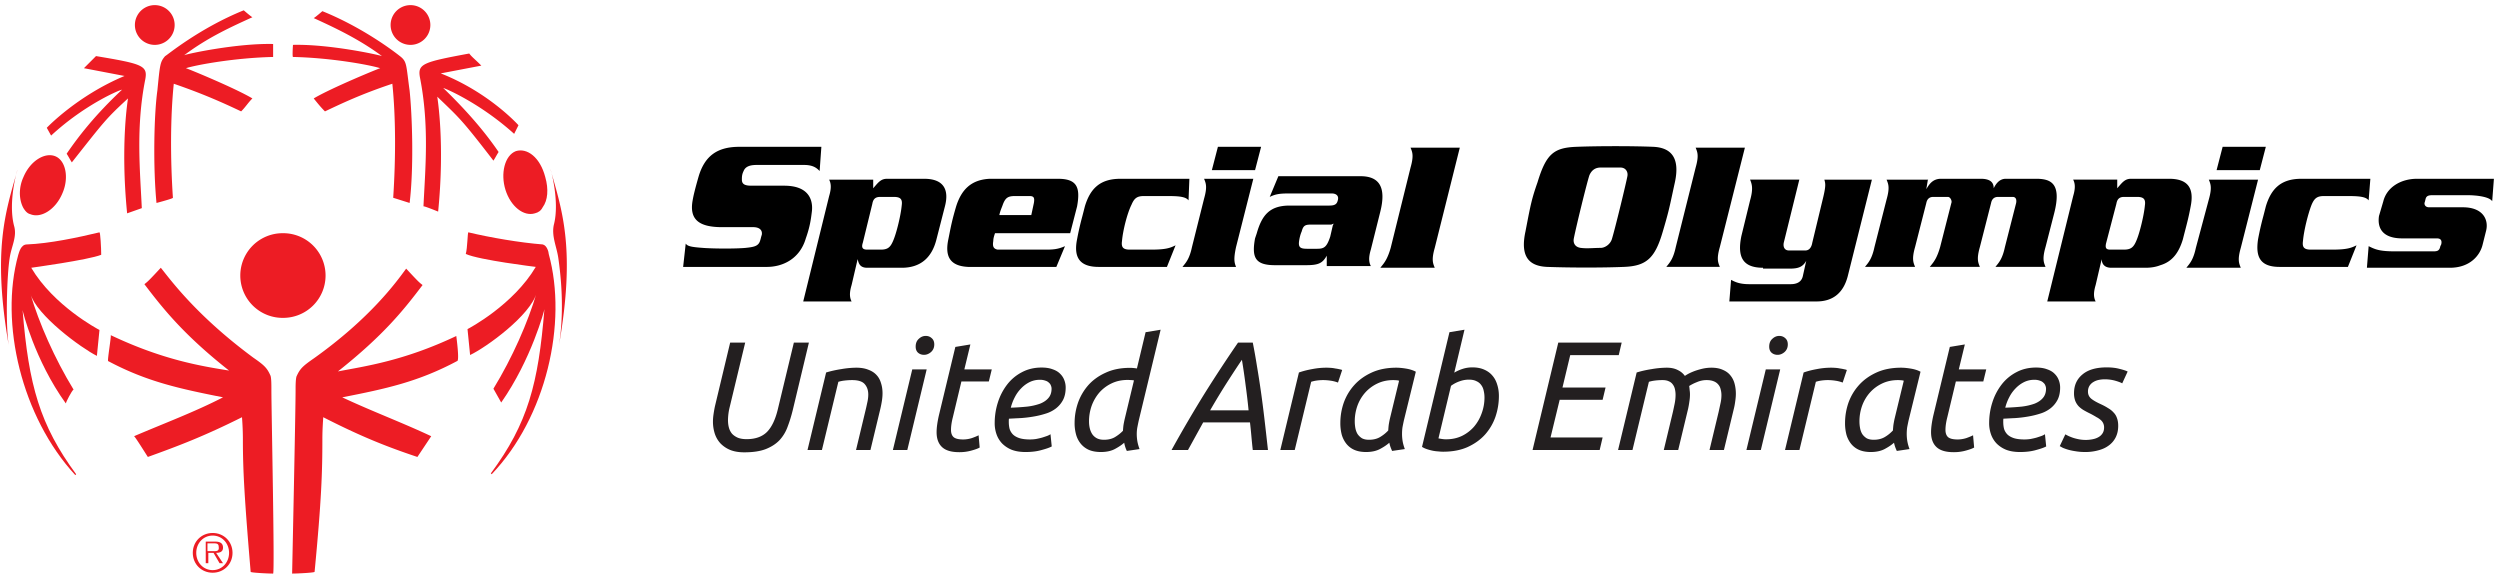
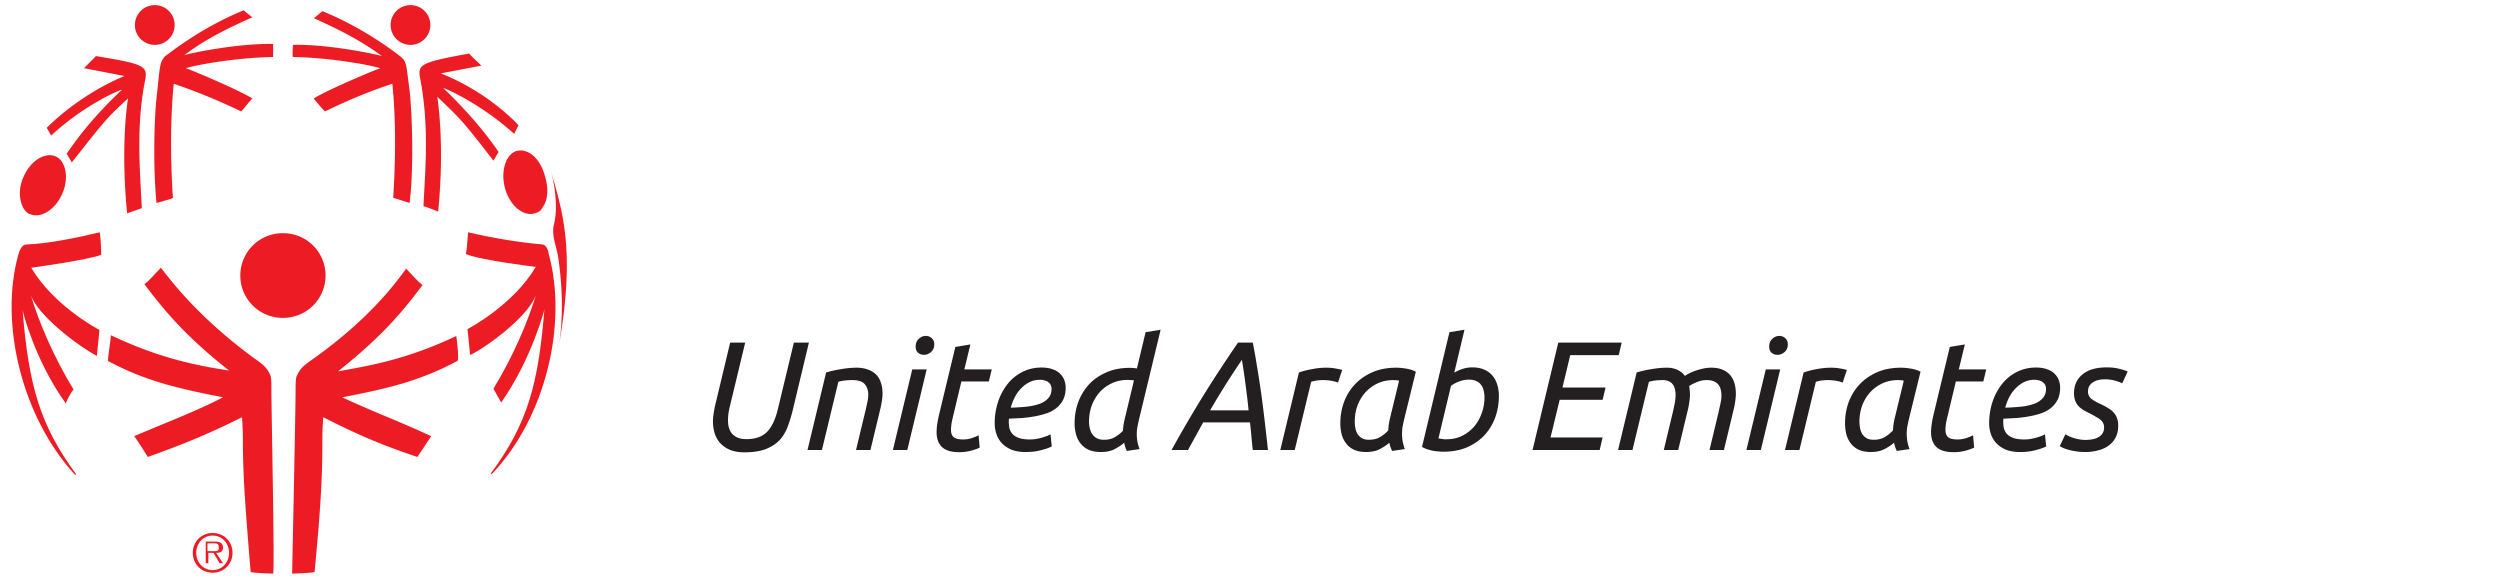
<svg xmlns="http://www.w3.org/2000/svg" fill="none" viewBox="0 0 300 70">
-   <path d="M3.644 25.703c1.244.52 3.006-.518 3.836-2.487.83-1.867.415-3.94-.829-4.459-1.244-.518-3.007.519-3.836 2.49-.622 1.346-.518 2.797 0 3.73.207.312.415.623.829.727zM18.573 5.385a2.385 2.385 0 100-4.77 2.385 2.385 0 000 4.77zm.31 5.494c-.414 3.006-.518 9.226-.103 13.476 0 0 1.97-.517 1.97-.62-.311-4.667-.311-9.642.104-13.685 3.628 1.243 6.116 2.384 8.085 3.317.52-.518.83-1.037 1.348-1.556-2.073-1.243-7.878-3.628-7.983-3.628 1.349-.415 5.91-1.244 10.471-1.347V5.28c-4.25-.103-10.159 1.14-10.677 1.348 2.902-2.177 5.701-3.421 8.19-4.561-.208-.104-1.038-.83-1.038-.83-5.39 2.177-9.33 5.495-9.433 5.495-.622.726-.622 1.036-.933 4.147zm-12.75 5.39c4.147-3.836 8.5-5.598 8.5-5.494-3.317 3.11-5.287 5.702-6.635 7.672.208.31.415.726.623 1.037 3.939-4.977 4.042-5.184 6.738-7.672 0 .103-.933 5.39-.103 13.788l1.762-.622c-.208-4.458-.727-9.746.415-15.447.31-1.658-.312-1.866-5.91-2.8l-1.451 1.452 4.872.933c-5.701 2.385-9.33 6.22-9.33 6.22l.518.933zM49.258 5.385a2.385 2.385 0 100-4.77 2.385 2.385 0 000 4.77zm-14.1 1.45c4.562.103 9.124.933 10.47 1.348-.102 0-5.908 2.385-7.981 3.629.414.518.829 1.037 1.348 1.556 1.97-.935 4.354-2.075 8.086-3.319.415 4.043.415 8.915.103 13.684l1.97.622c.518-4.25.312-10.47 0-13.476-.414-3.007-.31-3.422-1.036-4.043 0 0-4.043-3.318-9.434-5.495 0 0-.83.726-1.037.83 2.488 1.14 5.39 2.487 8.19 4.56-.622-.206-6.428-1.45-10.678-1.347 0-.103-.104 1.452 0 1.452zM50.4 9.325c1.14 5.805.622 10.989.416 15.446 0-.102 1.761.622 1.761.622.83-8.293-.102-13.683-.102-13.788 2.694 2.593 2.901 2.696 6.737 7.672.208-.311.416-.727.622-1.037-1.347-1.97-3.317-4.458-6.635-7.671-.103-.104 4.25 1.658 8.501 5.494l.519-1.036s-3.525-3.94-9.33-6.22l4.872-.933c-.83-.83-1.14-1.037-1.451-1.453-5.599 1.037-6.22 1.245-5.91 2.904zM1.675 27.05c-.726-2.902.414-6.738.414-6.635-1.451 5.08-3.006 9.641-1.037 21.046-.414-2.696-.207-8.501.104-10.471.207-1.452.933-2.592.518-3.94h.001z" fill="#ED1C24" />
+   <path d="M3.644 25.703c1.244.52 3.006-.518 3.836-2.487.83-1.867.415-3.94-.829-4.459-1.244-.518-3.007.519-3.836 2.49-.622 1.346-.518 2.797 0 3.73.207.312.415.623.829.727zM18.573 5.385a2.385 2.385 0 100-4.77 2.385 2.385 0 000 4.77zm.31 5.494c-.414 3.006-.518 9.226-.103 13.476 0 0 1.97-.517 1.97-.62-.311-4.667-.311-9.642.104-13.685 3.628 1.243 6.116 2.384 8.085 3.317.52-.518.83-1.037 1.348-1.556-2.073-1.243-7.878-3.628-7.983-3.628 1.349-.415 5.91-1.244 10.471-1.347V5.28c-4.25-.103-10.159 1.14-10.677 1.348 2.902-2.177 5.701-3.421 8.19-4.561-.208-.104-1.038-.83-1.038-.83-5.39 2.177-9.33 5.495-9.433 5.495-.622.726-.622 1.036-.933 4.147zm-12.75 5.39c4.147-3.836 8.5-5.598 8.5-5.494-3.317 3.11-5.287 5.702-6.635 7.672.208.31.415.726.623 1.037 3.939-4.977 4.042-5.184 6.738-7.672 0 .103-.933 5.39-.103 13.788l1.762-.622c-.208-4.458-.727-9.746.415-15.447.31-1.658-.312-1.866-5.91-2.8l-1.451 1.452 4.872.933c-5.701 2.385-9.33 6.22-9.33 6.22l.518.933zM49.258 5.385a2.385 2.385 0 100-4.77 2.385 2.385 0 000 4.77zm-14.1 1.45c4.562.103 9.124.933 10.47 1.348-.102 0-5.908 2.385-7.981 3.629.414.518.829 1.037 1.348 1.556 1.97-.935 4.354-2.075 8.086-3.319.415 4.043.415 8.915.103 13.684l1.97.622c.518-4.25.312-10.47 0-13.476-.414-3.007-.31-3.422-1.036-4.043 0 0-4.043-3.318-9.434-5.495 0 0-.83.726-1.037.83 2.488 1.14 5.39 2.487 8.19 4.56-.622-.206-6.428-1.45-10.678-1.347 0-.103-.104 1.452 0 1.452zM50.4 9.325c1.14 5.805.622 10.989.416 15.446 0-.102 1.761.622 1.761.622.83-8.293-.102-13.683-.102-13.788 2.694 2.593 2.901 2.696 6.737 7.672.208-.311.416-.727.622-1.037-1.347-1.97-3.317-4.458-6.635-7.671-.103-.104 4.25 1.658 8.501 5.494l.519-1.036s-3.525-3.94-9.33-6.22l4.872-.933c-.83-.83-1.14-1.037-1.451-1.453-5.599 1.037-6.22 1.245-5.91 2.904zM1.675 27.05h.001z" fill="#ED1C24" />
  <path d="M11.938 27.88c-2.592.623-6.013 1.348-8.708 1.452-.727 0-.933.933-1.037 1.244-2.281 8.19.415 19.49 6.842 26.436l.103-.103c-4.353-5.91-5.7-10.68-6.427-19.698 0 .104 1.451 6.013 5.184 11.197 0-.105.726-1.556.932-1.66-2.28-3.732-4.146-7.982-5.183-11.507.726 2.592 6.117 6.532 7.983 7.464l.31-3.11c-.206-.103-5.493-2.903-8.19-7.464 0 0 6.843-.933 8.398-1.556 0-.829-.104-2.695-.207-2.695zm53.183 1.452c-2.696-.207-6.324-.83-8.916-1.452-.104 0-.104 1.867-.311 2.593 1.556.725 8.398 1.554 8.398 1.554-2.696 4.562-7.983 7.361-8.191 7.465l.311 3.11c1.97-.934 7.256-4.77 7.983-7.464-1.037 3.524-2.903 7.775-5.184 11.507.104.207.934 1.658.934 1.658 3.628-5.183 5.183-11.092 5.183-11.196-.726 8.916-1.97 13.684-6.427 19.697l.102.104c6.532-6.842 9.123-18.142 6.843-26.436 0-.207-.208-1.036-.725-1.14zM60.662 22.8c.623 1.97 2.178 3.214 3.526 2.799.415-.104.726-.311.933-.727.622-.829.726-2.176.31-3.627-.622-2.384-2.176-3.525-3.524-3.11-1.348.518-1.866 2.695-1.245 4.665z" fill="#ED1C24" />
  <path d="M66.054 20.313c0-.104 1.14 3.836.414 6.635-.31 1.347.311 2.591.518 3.94.623 4.25.52 7.774.105 10.47 1.969-11.404.414-15.966-1.037-21.045zm-32.138 17.83a5.08 5.08 0 100-10.159 5.08 5.08 0 000 10.16zm20.838 2.178c-6.325 3.006-10.99 3.629-14.204 4.25 5.495-4.354 7.88-7.36 10.16-10.367-.414-.31-.622-.518-1.969-1.969-1.141 1.555-4.251 5.909-11.093 10.781-1.348.934-1.658 1.245-2.074 2.177-.103.416-.103 1.141-.103 1.66 0 2.487-.415 21.873-.415 21.977.622 0 2.695-.103 2.695-.207.83-8.605.934-12.026.934-15.861 0-1.452.103-2.489.103-2.696 4.458 2.281 7.568 3.525 11.3 4.77l1.659-2.489c-3.525-1.659-7.154-3.007-10.678-4.666 5.287-1.036 9.123-1.866 13.788-4.354.311 0-.103-3.006-.103-3.006zm-22.186 6.428c0-.52 0-1.348-.103-1.658-.416-.935-.727-1.245-2.074-2.178-6.738-4.976-9.848-9.227-11.093-10.782-1.348 1.451-1.555 1.659-1.97 1.97 2.281 3.006 4.77 6.116 10.16 10.367-3.214-.518-7.879-1.244-14.203-4.25.104 0-.414 3.006-.31 3.11 4.664 2.487 8.604 3.316 13.787 4.353-3.42 1.764-7.05 3.111-10.677 4.666.103 0 1.45 2.177 1.658 2.487 3.732-1.347 6.739-2.487 11.3-4.768 0 .104.104 1.244.104 2.696 0 3.835.208 7.256.933 15.861 0 .103 2.074.207 2.695.207.208-.103-.207-19.49-.207-22.081zm-5.806 18.97c0-.414-.207-.725-.932-.725h-1.141v2.592h.31v-1.244h.623l.727 1.244h.413l-.829-1.244c.415 0 .83-.103.83-.622zm-1.348.416h-.518v-.933h.726c.311 0 .622 0 .622.414.104.623-.414.52-.829.52z" fill="#ED1C24" />
  <path d="M25.519 63.957c-1.348 0-2.385 1.037-2.385 2.385 0 1.348 1.037 2.385 2.385 2.385 1.348 0 2.384-1.037 2.384-2.385 0-1.348-1.036-2.385-2.384-2.385zm0 4.458c-1.14 0-1.97-.932-1.97-2.073 0-1.14.829-2.074 1.97-2.074 1.14 0 1.969.934 1.969 2.074 0 1.14-.83 2.073-1.97 2.073z" fill="#ED1C24" />
-   <path fill-rule="evenodd" clip-rule="evenodd" d="M254.068 22.593v-1.037h-5.287c.207.415.311.934 0 1.97l-3.11 12.648h5.806c-.208-.414-.311-.933 0-1.969l.726-3.111c0 .415.206 1.037 1.14 1.037h4.147c.67 0 1.25-.107 1.75-.304 1.452-.43 2.231-1.53 2.707-3.116.114-.455.212-.833.301-1.175.235-.904.407-1.562.632-2.765.414-2.068-.205-3.312-2.577-3.317l-.118-.001h-4.458c-.685 0-1 .37-1.557 1.022l-.102.118zm.829 7.36h-1.658v.002c-.518 0-.622-.208-.519-.727l1.245-4.769c.103-.621.414-.83.932-.83h1.556c.829 0 1.037.312.932 1.038-.103 1.14-.621 3.318-1.036 4.25-.311.726-.622 1.037-1.452 1.037zm-51.395-12.171c.198.492.374.93-.024 2.323l-2.385 9.539c-.286 1.332-.658 1.79-1.038 2.259l-.102.125h6.427l-.023-.058c-.199-.493-.376-.93.023-2.326l3.006-11.923h-5.908l.024.06zm5.47 10.513c-.518 2.489.103 3.836 2.591 3.836v.104h3.215c1.036 0 1.554-.207 1.969-.933l-.415 1.865c-.103.415-.414.934-1.451.934h-4.976c-1.156 0-1.685-.269-2.087-.473l-.09-.045-.208 2.591h10.471c1.97 0 3.214-1.036 3.732-3.007l2.903-11.61h-5.702l.021.083c.096.365.165.632-.125 1.886l-1.347 5.599c-.104.622-.415.932-.829.932h-1.971c-.517 0-.725-.414-.622-.932l1.867-7.569h-5.909c.207.52.414 1.037 0 2.49l-1.037 4.249zm22.376-6.738l.017-.104v.104h-.017zm-.191 1.14l.191-1.14h-4.96l.024.06c.199.492.375.929-.024 2.325l-1.451 5.7c-.286 1.334-.659 1.793-1.04 2.26l-.1.125h6.012l-.024-.06c-.198-.491-.374-.93.024-2.324l1.348-5.287c.104-.518.415-.726.829-.726h1.763c.311 0 .519.519.414.726l-1.347 5.287c-.378 1.32-.755 1.783-1.132 2.246a7.865 7.865 0 00-.112.138h6.013l-.025-.06c-.197-.491-.374-.93.025-2.324l1.347-5.287c.104-.518.415-.726.83-.726h1.762c.208 0 .519.104.414.726l-1.347 5.287c-.286 1.335-.659 1.793-1.041 2.261l-.1.123h6.013l-.024-.06c-.198-.491-.374-.93.024-2.324L246.5 25.6c.933-3.628-.415-4.147-2.177-4.147h-3.628c-.829 0-1.245.726-1.451 1.14 0-.621-.312-1.14-1.556-1.14h-4.768c-1.017 0-1.436.698-1.745 1.215l-.018.03zm33.924-1.082c.199.493.375.93-.024 2.326l-1.554 5.806c-.286 1.333-.659 1.791-1.04 2.26a6.749 6.749 0 00-.101.125h6.531l-.024-.06c-.198-.492-.375-.929.024-2.325l2.074-8.19h-5.91l.024.058zm6.092-1.199l.726-2.799h-5.183l-.725 2.8h5.182zm27.163 7.258c.31-1.244-.311-2.8-2.799-2.8h-4.044c-.518 0-.622-.414-.518-.622l.104-.414c.103-.312.311-.416.829-.416h4.147c1.244 0 2.695.208 3.007.727l.206-2.696h-9.226c-1.97 0-3.628 1.037-4.043 2.696l-.519 1.762c-.207 1.348.311 2.695 2.799 2.695h4.147c.518 0 .623.311.518.726l-.103.207c-.103.518-.311.623-.829.623h-4.562c-1.866 0-2.384-.208-3.213-.623l-.208 2.592h9.952c2.385 0 3.628-1.451 3.939-2.8l.416-1.657zM189.171 17.617c-2.696.104-3.628.83-4.665 4.25-.692 1.977-.819 2.635-1.368 5.478l-.083.432c-.623 2.902.31 4.147 2.591 4.25 2.799.104 6.739.104 9.227 0 2.695-.103 3.732-1.036 4.665-4.25.641-2.163.787-2.84 1.107-4.33.094-.437.203-.944.344-1.58.622-2.902-.415-4.146-2.592-4.25-2.488-.103-6.53-.103-9.226 0zm5.287 2.488c.622 0 .933.519.829 1.037-.103.622-1.451 6.22-1.866 7.568-.207.622-.829 1.037-1.348 1.037-.328 0-.617.013-.891.025-.505.022-.955.042-1.493-.025-.726-.104-.933-.622-.829-1.141.311-1.555 1.555-6.634 1.866-7.568.311-.725.83-.933 1.347-.933h2.385zm-58.885 9.85c-.829 0-1.036-.31-.933-1.037.104-1.243.622-3.317 1.141-4.354.31-.725.621-1.036 1.451-1.036h3.006c1.348 0 2.074.103 2.385.518l.103-2.591h-8.293c-2.488 0-3.629 1.244-4.25 3.316-.114.456-.212.833-.301 1.175a34.815 34.815 0 00-.633 2.765c-.414 2.074.208 3.318 2.592 3.318h8.191l1.036-2.592c-.622.311-1.141.518-2.903.518h-2.592zm-30.789-7.36v-1.037h-5.288c.207.414.312.933 0 1.97l-3.11 12.648h5.805c-.206-.415-.311-.934 0-1.97l.726-3.11.016.062c.101.413.238.974 1.125.974h4.146c2.385 0 3.629-1.347 4.147-3.317l1.037-4.044c.519-1.969-.103-3.317-2.488-3.317h-4.458c-.686 0-1.001.37-1.558 1.023l-.1.117zm.932 7.36h-1.658c-.519 0-.726-.207-.519-.83l1.14-4.665c.105-.621.416-.829.934-.829h1.659c.829 0 1.036.311.932 1.037-.103 1.14-.621 3.318-1.037 4.25-.31.726-.621 1.037-1.451 1.037zm13.063-8.5h8.19c2.28 0 2.695 1.036 2.28 3.317l-.829 3.214h-9.019l-.001.002c-.103.31-.206.62-.206.93-.104.622 0 .934.518 1.037h5.598c.933 0 1.555 0 2.488-.415l-1.037 2.489h-10.574c-2.28-.104-2.799-1.348-2.385-3.318l.093-.463c.245-1.236.377-1.9.841-3.477.622-1.969 1.762-3.213 4.043-3.317zm4.976 4.353l.311-1.451c.104-.622 0-.83-.518-.83h-1.763c-.83 0-1.14.208-1.451 1.037-.031.094-.072.196-.116.308-.103.261-.226.573-.298.936h3.835zm20.757-4.296c.199.493.376.93-.023 2.327l-1.452 5.805c-.285 1.334-.659 1.792-1.039 2.26l-.101.125h6.428c-.207-.519-.311-.934 0-2.385l2.073-8.19h-5.909l.023.058zm6.094-1.095l.726-2.799h-5.184l-.726 2.8h5.184zm15.031 4.977c.726-2.903-.099-4.25-2.379-4.25h-9.854l-1.037 2.487c.623-.311 1.141-.415 2.178-.415h5.287c.415 0 .829.208.726.726-.104.519-.311.726-1.037.726h-4.769c-2.385 0-3.317 1.14-3.939 3.318l-.208.621c-.415 2.281 0 3.214 2.385 3.214h3.732c1.451 0 1.969-.207 2.488-1.14v1.244h5.287c-.207-.415-.311-.933 0-1.97l1.14-4.56zm-8.086 1.555h2.177c.052 0 .104-.026.156-.052.052-.026.104-.052.155-.052l-.103.207-.311 1.348c-.415 1.244-.726 1.452-1.555 1.452h-1.244c-.83 0-1.037-.207-.934-.934.104-.725.311-1.14.311-1.14.208-.829.519-.829 1.348-.829zm11.739-9.167c.199.492.375.93-.024 2.324l-2.384 9.641c-.378 1.32-.755 1.783-1.132 2.246l-.113.139h6.532l-.024-.06c-.199-.492-.375-.929.024-2.325l3.006-12.025h-5.909l.024.06zM84.36 29.748c-1.45-.104-1.865-.208-2.073-.519l-.311 2.8h10.055c1.867 0 3.94-.934 4.666-3.422.498-1.396.613-2.312.714-3.118l.012-.096c.103-.829.103-3.109-3.318-3.109h-3.94c-.828 0-1.14-.208-1.14-.726 0-.31 0-.622.208-1.036.207-.52.726-.727 1.555-.727h5.702c1.14 0 1.555.415 1.865.726l.208-2.903h-9.849c-2.695 0-4.147 1.14-4.871 3.525-.416 1.451-.623 2.281-.727 2.903-.414 2.28.726 3.213 3.525 3.213h3.732c.83 0 1.14.416 1.037.934a4.351 4.351 0 00-.105.366 4.471 4.471 0 01-.103.36c-.206.621-.725.725-1.762.83-1.14.102-3.628.102-5.08 0zm192.93.207c-.829 0-1.036-.31-.933-1.037.104-1.243.622-3.317 1.037-4.354.311-.725.622-1.036 1.451-1.036h3.006c1.348 0 2.074.103 2.385.518l.207-2.591h-8.294c-2.488 0-3.628 1.244-4.25 3.316-.113.454-.211.83-.3 1.171a34.59 34.59 0 00-.632 2.77c-.312 2.073.206 3.317 2.591 3.317h8.19l1.037-2.592c-.623.311-1.141.518-2.903.518h-2.592z" fill="#000" />
  <path d="M89.312 54.279c-.644 0-1.202-.093-1.674-.279a3.465 3.465 0 01-1.171-.781 3.185 3.185 0 01-.689-1.172 4.735 4.735 0 01-.223-1.47c0-.272.025-.576.075-.91.05-.336.105-.646.167-.93l1.823-7.627h1.804l-1.86 7.738a6.261 6.261 0 00-.149.781 6.205 6.205 0 00-.056.8c0 .322.038.62.112.893.074.272.198.514.372.725.186.198.422.36.707.484.285.111.632.167 1.041.167 1.054 0 1.873-.291 2.456-.874.582-.595 1.023-1.538 1.32-2.827l1.897-7.887h1.805l-1.935 8.091c-.173.707-.378 1.37-.614 1.99a4.729 4.729 0 01-.967 1.619c-.421.446-.973.806-1.655 1.078-.67.26-1.532.391-2.586.391zM98.631 54h-1.73l2.233-9.3c.57-.174 1.184-.31 1.841-.41a10.993 10.993 0 011.785-.167c.558 0 1.036.081 1.433.242.409.149.737.36.985.633.248.26.428.582.54.967.124.372.186.781.186 1.227 0 .286-.025.59-.075.912-.049.31-.111.626-.186.948L104.453 54h-1.73l1.098-4.576c.086-.347.167-.7.241-1.06.087-.36.131-.7.131-1.023 0-.496-.137-.905-.41-1.227-.272-.335-.781-.503-1.525-.503-.31 0-.614.019-.911.056a4.34 4.34 0 00-.744.149L98.631 54zM108.876 54h-1.73l2.325-9.672h1.73L108.876 54zm2.009-11.42c-.286 0-.527-.087-.726-.26-.186-.174-.279-.416-.279-.726 0-.397.124-.707.372-.93.248-.236.527-.354.837-.354.285 0 .527.093.726.28.198.173.297.421.297.743 0 .372-.13.676-.39.912-.261.223-.54.335-.837.335zM115.089 54.26c-.93 0-1.612-.204-2.046-.613-.434-.41-.651-1.005-.651-1.786 0-.508.086-1.16.26-1.953l1.99-8.277 1.804-.298-.725 2.995h3.292l-.353 1.45h-3.292l-1.023 4.279c-.149.583-.224 1.091-.224 1.525 0 .41.112.707.335.893.223.173.595.26 1.116.26.36 0 .713-.056 1.06-.167.348-.124.614-.236.8-.335l.13 1.47c-.186.111-.502.229-.948.353a5.223 5.223 0 01-1.525.204zM121.297 48.922a28.695 28.695 0 001.972-.13 6.931 6.931 0 001.544-.353c.434-.174.768-.403 1.004-.689.248-.285.372-.657.372-1.116a.963.963 0 00-.074-.353.731.731 0 00-.224-.335.963.963 0 00-.427-.26 1.864 1.864 0 00-.689-.112c-.434 0-.843.093-1.227.28a3.654 3.654 0 00-1.005.743 4.233 4.233 0 00-.762 1.06 5.568 5.568 0 00-.484 1.265zm1.767 5.32c-.632 0-1.178-.087-1.637-.26a3.434 3.434 0 01-1.153-.745 3.065 3.065 0 01-.688-1.116 3.99 3.99 0 01-.223-1.339c0-.868.13-1.705.39-2.51a6.91 6.91 0 011.116-2.14 5.326 5.326 0 011.767-1.47c.695-.371 1.482-.557 2.363-.557.508 0 .942.068 1.302.204.372.124.669.298.892.521.236.223.41.484.521.781.112.286.168.583.168.893 0 .583-.106 1.079-.317 1.488-.21.397-.489.732-.837 1.005a3.83 3.83 0 01-1.227.632 10.36 10.36 0 01-1.451.353c-.496.087-1.004.15-1.525.186-.509.025-.992.05-1.451.075-.012.099-.019.18-.019.242v.148c0 .286.031.558.093.819.075.248.205.471.391.67.186.185.44.334.763.446.334.111.768.167 1.302.167.235 0 .477-.018.725-.056.26-.05.502-.105.725-.167.236-.074.441-.143.614-.205.186-.074.316-.142.391-.204l.149 1.47c-.248.136-.651.278-1.209.427-.546.161-1.191.242-1.935.242zM136.411 52.084c0 .285.025.577.074.874.05.286.137.596.261.93l-1.525.224a3.838 3.838 0 01-.317-.986c-.272.248-.638.496-1.097.744-.459.248-1.023.372-1.693.372-.545 0-1.016-.08-1.413-.242a2.65 2.65 0 01-.986-.725 3.005 3.005 0 01-.577-1.098 5.129 5.129 0 01-.186-1.413c0-.831.137-1.643.41-2.437a6.5 6.5 0 011.246-2.12c.558-.62 1.252-1.116 2.083-1.488.831-.385 1.798-.577 2.902-.577.136 0 .272.006.409.019.136.012.279.03.428.055l1.041-4.352 1.804-.298-2.622 10.881a34.36 34.36 0 00-.168.819c-.049.26-.074.533-.074.818zm-3.943.688c.521 0 .961-.105 1.32-.316.372-.223.695-.477.968-.762.012-.199.031-.41.055-.633.038-.235.087-.49.149-.762l1.116-4.65a1.71 1.71 0 00-.372-.038 4.3 4.3 0 00-.39-.018c-.707 0-1.346.136-1.916.409a4.618 4.618 0 00-1.47 1.097 5.147 5.147 0 00-.93 1.6 5.605 5.605 0 00-.316 1.879c0 .285.031.558.093.818.062.26.161.496.298.707.136.198.316.36.539.483.236.124.521.186.856.186zM144.38 50.69L142.558 54h-1.972a156.566 156.566 0 014.055-6.92 174.19 174.19 0 013.924-5.97h1.767c.186.93.354 1.873.503 2.827.161.943.316 1.935.465 2.976.148 1.042.291 2.146.427 3.311.137 1.166.279 2.424.428 3.776h-1.823a79.008 79.008 0 01-.167-1.674c-.05-.57-.105-1.116-.167-1.637h-5.618zm5.45-1.452a79.352 79.352 0 00-.353-2.994 79.07 79.07 0 00-.447-3.07c-.434.633-.973 1.452-1.618 2.456a83.876 83.876 0 00-2.195 3.608h4.613zM159.181 44.123c.149 0 .316.007.502.019s.366.037.54.074c.186.025.353.056.502.093.149.025.26.056.335.093l-.502 1.507a3.916 3.916 0 00-.856-.223 6.11 6.11 0 00-.93-.075c-.26 0-.521.019-.781.056a3.905 3.905 0 00-.651.149L155.368 54h-1.73l2.232-9.3c.496-.174 1.03-.31 1.6-.41a8.89 8.89 0 011.711-.167zM167.053 54.112a8.164 8.164 0 01-.186-.447 3.812 3.812 0 01-.148-.54c-.273.249-.639.497-1.098.745-.459.248-1.023.372-1.692.372-.546 0-1.017-.087-1.414-.26a2.526 2.526 0 01-.949-.726 3.164 3.164 0 01-.558-1.097 5.473 5.473 0 01-.167-1.395c0-.831.136-1.643.409-2.437.285-.794.707-1.5 1.265-2.12.558-.62 1.259-1.123 2.102-1.507.843-.384 1.829-.577 2.957-.577.335 0 .726.038 1.172.112.446.074.831.198 1.153.372l-1.432 5.84c-.062.286-.118.558-.167.819-.038.26-.056.533-.056.818 0 .285.025.577.074.874.05.286.137.596.261.93l-1.526.224zm-2.771-1.34c.521 0 .967-.111 1.339-.334.372-.224.695-.484.967-.782.013-.21.031-.427.056-.65.037-.236.081-.472.13-.707l1.116-4.613a1.213 1.213 0 00-.316-.056 4.126 4.126 0 00-.372-.019c-.707 0-1.345.137-1.916.41-.57.272-1.06.638-1.469 1.097a4.881 4.881 0 00-.93 1.581 5.58 5.58 0 00-.316 1.879c0 .26.025.527.074.8.05.26.137.495.261.706.136.199.31.366.52.502.224.124.509.186.856.186zM174.511 44.719c.285-.174.614-.323.986-.447a3.74 3.74 0 011.19-.186c.533 0 .998.087 1.395.26.409.174.744.416 1.005.726.26.298.452.657.576 1.079.137.421.205.874.205 1.358 0 .855-.137 1.686-.409 2.492a6.303 6.303 0 01-1.247 2.139c-.558.62-1.258 1.122-2.101 1.507-.831.372-1.811.558-2.939.558-.186 0-.391-.013-.614-.038a4.562 4.562 0 01-.688-.093 6.749 6.749 0 01-.67-.186 2.9 2.9 0 01-.558-.26l3.292-13.764 1.805-.298-1.228 5.153zm1.748.837c-.372 0-.744.068-1.116.204a3.88 3.88 0 00-1.023.54l-1.506 6.305c.124.025.266.05.428.074.161.025.322.038.483.038.707 0 1.346-.137 1.916-.41a4.64 4.64 0 001.451-1.116c.397-.47.7-1.004.911-1.6.223-.607.335-1.24.335-1.896 0-.273-.031-.54-.093-.8-.05-.26-.149-.49-.298-.688a1.35 1.35 0 00-.576-.465c-.236-.124-.54-.186-.912-.186zM183.907 54l3.087-12.89h7.608l-.354 1.507h-5.822l-.93 3.887h5.171l-.353 1.47h-5.152l-1.098 4.52h6.25L191.96 54h-8.053zM205.364 44.123c.546 0 1.005.087 1.377.26.384.162.688.385.911.67.236.286.403.62.502 1.005.099.372.149.769.149 1.19 0 .273-.025.57-.074.893-.038.31-.093.614-.168.911L206.871 54h-1.73l1.097-4.576c.062-.285.131-.601.205-.948.087-.36.13-.713.13-1.06a2.56 2.56 0 00-.093-.689 1.307 1.307 0 00-.279-.576 1.298 1.298 0 00-.539-.39c-.236-.1-.527-.15-.874-.15-.397 0-.782.081-1.154.242a5.397 5.397 0 00-.93.465c.025.174.044.347.056.521.025.161.037.322.037.484 0 .285-.024.576-.074.874-.037.285-.087.57-.149.855L201.384 54h-1.73l1.097-4.576c.063-.285.131-.607.205-.967.074-.36.112-.719.112-1.079 0-.235-.025-.458-.075-.67a1.437 1.437 0 00-.26-.576 1.077 1.077 0 00-.465-.372c-.198-.099-.453-.149-.763-.149s-.614.019-.911.056a4.384 4.384 0 00-.726.149L195.897 54h-1.73l2.232-9.3c.558-.174 1.166-.31 1.823-.41a10.993 10.993 0 011.785-.167c.521 0 .961.093 1.321.28.36.173.645.409.856.706a4.87 4.87 0 01.502-.297 7.03 7.03 0 01.744-.317 8.8 8.8 0 01.911-.26 4.704 4.704 0 011.023-.112zM211.3 54h-1.73l2.325-9.672h1.73L211.3 54zm2.009-11.42c-.285 0-.527-.087-.726-.26-.186-.174-.279-.416-.279-.726 0-.397.124-.707.372-.93.248-.236.527-.354.837-.354.286 0 .527.093.726.28.198.173.297.421.297.743 0 .372-.13.676-.39.912-.261.223-.54.335-.837.335zM219.745 44.123c.149 0 .316.007.502.019s.366.037.539.074c.186.025.354.056.503.093.148.025.26.056.334.093l-.502 1.507a3.906 3.906 0 00-.855-.223 6.13 6.13 0 00-.93-.075c-.261 0-.521.019-.782.056a3.905 3.905 0 00-.651.149L215.932 54h-1.73l2.232-9.3c.496-.174 1.029-.31 1.6-.41a8.883 8.883 0 011.711-.167zM227.617 54.112a8.164 8.164 0 01-.186-.447 3.815 3.815 0 01-.149-.54c-.273.249-.638.497-1.097.745-.459.248-1.023.372-1.693.372-.545 0-1.017-.087-1.413-.26a2.518 2.518 0 01-.949-.726 3.164 3.164 0 01-.558-1.097 5.429 5.429 0 01-.167-1.395c0-.831.136-1.643.409-2.437.285-.794.707-1.5 1.265-2.12.558-.62 1.258-1.123 2.101-1.507.844-.384 1.829-.577 2.958-.577.335 0 .725.038 1.172.112.446.074.83.198 1.153.372l-1.432 5.84a34.36 34.36 0 00-.168.819c-.037.26-.056.533-.056.818 0 .285.025.577.075.874.049.286.136.596.26.93l-1.525.224zm-2.771-1.34c.52 0 .967-.111 1.339-.334a4.31 4.31 0 00.967-.782c.012-.21.031-.427.056-.65.037-.236.08-.472.13-.707l1.116-4.613a1.213 1.213 0 00-.316-.056 4.161 4.161 0 00-.372-.019c-.707 0-1.346.137-1.916.41-.57.272-1.06.638-1.469 1.097a4.881 4.881 0 00-.93 1.581 5.58 5.58 0 00-.317 1.879c0 .26.025.527.075.8.049.26.136.495.26.706.137.199.31.366.521.502.223.124.508.186.856.186zM234.424 54.26c-.93 0-1.612-.204-2.046-.613-.434-.41-.651-1.005-.651-1.786 0-.508.086-1.16.26-1.953l1.99-8.277 1.804-.298-.725 2.995h3.292l-.353 1.45h-3.292l-1.023 4.279c-.149.583-.224 1.091-.224 1.525 0 .41.112.707.335.893.223.173.595.26 1.116.26.36 0 .713-.056 1.06-.167.348-.124.614-.236.8-.335l.13 1.47c-.186.111-.502.229-.948.353a5.223 5.223 0 01-1.525.204zM240.632 48.922a28.738 28.738 0 001.972-.13 6.922 6.922 0 001.543-.353c.434-.174.769-.403 1.005-.689.248-.285.372-.657.372-1.116a.946.946 0 00-.075-.353.721.721 0 00-.223-.335.967.967 0 00-.428-.26 1.858 1.858 0 00-.688-.112c-.434 0-.843.093-1.227.28a3.654 3.654 0 00-1.005.743 4.208 4.208 0 00-.762 1.06 5.568 5.568 0 00-.484 1.265zm1.767 5.32c-.632 0-1.178-.087-1.637-.26a3.424 3.424 0 01-1.153-.745 3.065 3.065 0 01-.688-1.116 3.99 3.99 0 01-.223-1.339c0-.868.13-1.705.39-2.51a6.91 6.91 0 011.116-2.14 5.326 5.326 0 011.767-1.47c.695-.371 1.482-.557 2.362-.557.509 0 .943.068 1.302.204.372.124.67.298.893.521.236.223.409.484.521.781.112.286.167.583.167.893 0 .583-.105 1.079-.316 1.488-.211.397-.49.732-.837 1.005a3.83 3.83 0 01-1.227.632 10.36 10.36 0 01-1.451.353c-.496.087-1.005.15-1.525.186-.509.025-.992.05-1.451.075-.013.099-.019.18-.019.242v.148c0 .286.031.558.093.819.075.248.205.471.391.67.186.185.44.334.762.446.335.111.769.167 1.302.167.236 0 .478-.018.726-.056.26-.05.502-.105.725-.167.236-.074.44-.143.614-.205.186-.074.316-.142.391-.204l.148 1.47c-.248.136-.651.278-1.209.427-.545.161-1.19.242-1.934.242zM250.296 52.791c.261 0 .521-.025.781-.074.273-.05.509-.13.707-.242.211-.112.378-.26.502-.447.137-.198.205-.44.205-.725a1.148 1.148 0 00-.391-.893 2.54 2.54 0 00-.52-.353 11.16 11.16 0 00-.726-.41 11.384 11.384 0 01-.781-.409 3.038 3.038 0 01-.632-.483 2.08 2.08 0 01-.41-.651 2.618 2.618 0 01-.148-.93c0-.93.334-1.674 1.004-2.232.67-.57 1.643-.856 2.92-.856.595 0 1.116.062 1.563.186.458.112.775.217.948.316l-.651 1.414c-.173-.1-.452-.205-.837-.316a4.592 4.592 0 00-1.283-.168c-.236 0-.471.025-.707.075-.236.05-.453.136-.651.26a1.39 1.39 0 00-.465.465 1.312 1.312 0 00-.167.688c0 .335.13.614.39.837.261.211.651.434 1.172.67.322.149.608.304.856.465.26.149.477.322.651.52.186.187.322.41.409.67.099.26.149.57.149.93 0 .521-.1.98-.298 1.377a2.672 2.672 0 01-.837.986c-.347.26-.763.452-1.246.576a5.812 5.812 0 01-1.581.205c-.422 0-.806-.031-1.153-.093a6.994 6.994 0 01-.893-.186 6.07 6.07 0 01-.633-.223 19.173 19.173 0 01-.372-.205l.67-1.414c.087.05.205.112.353.186.162.075.348.15.558.224.224.074.465.136.726.186.26.05.533.074.818.074z" fill="#231F20" />
</svg>